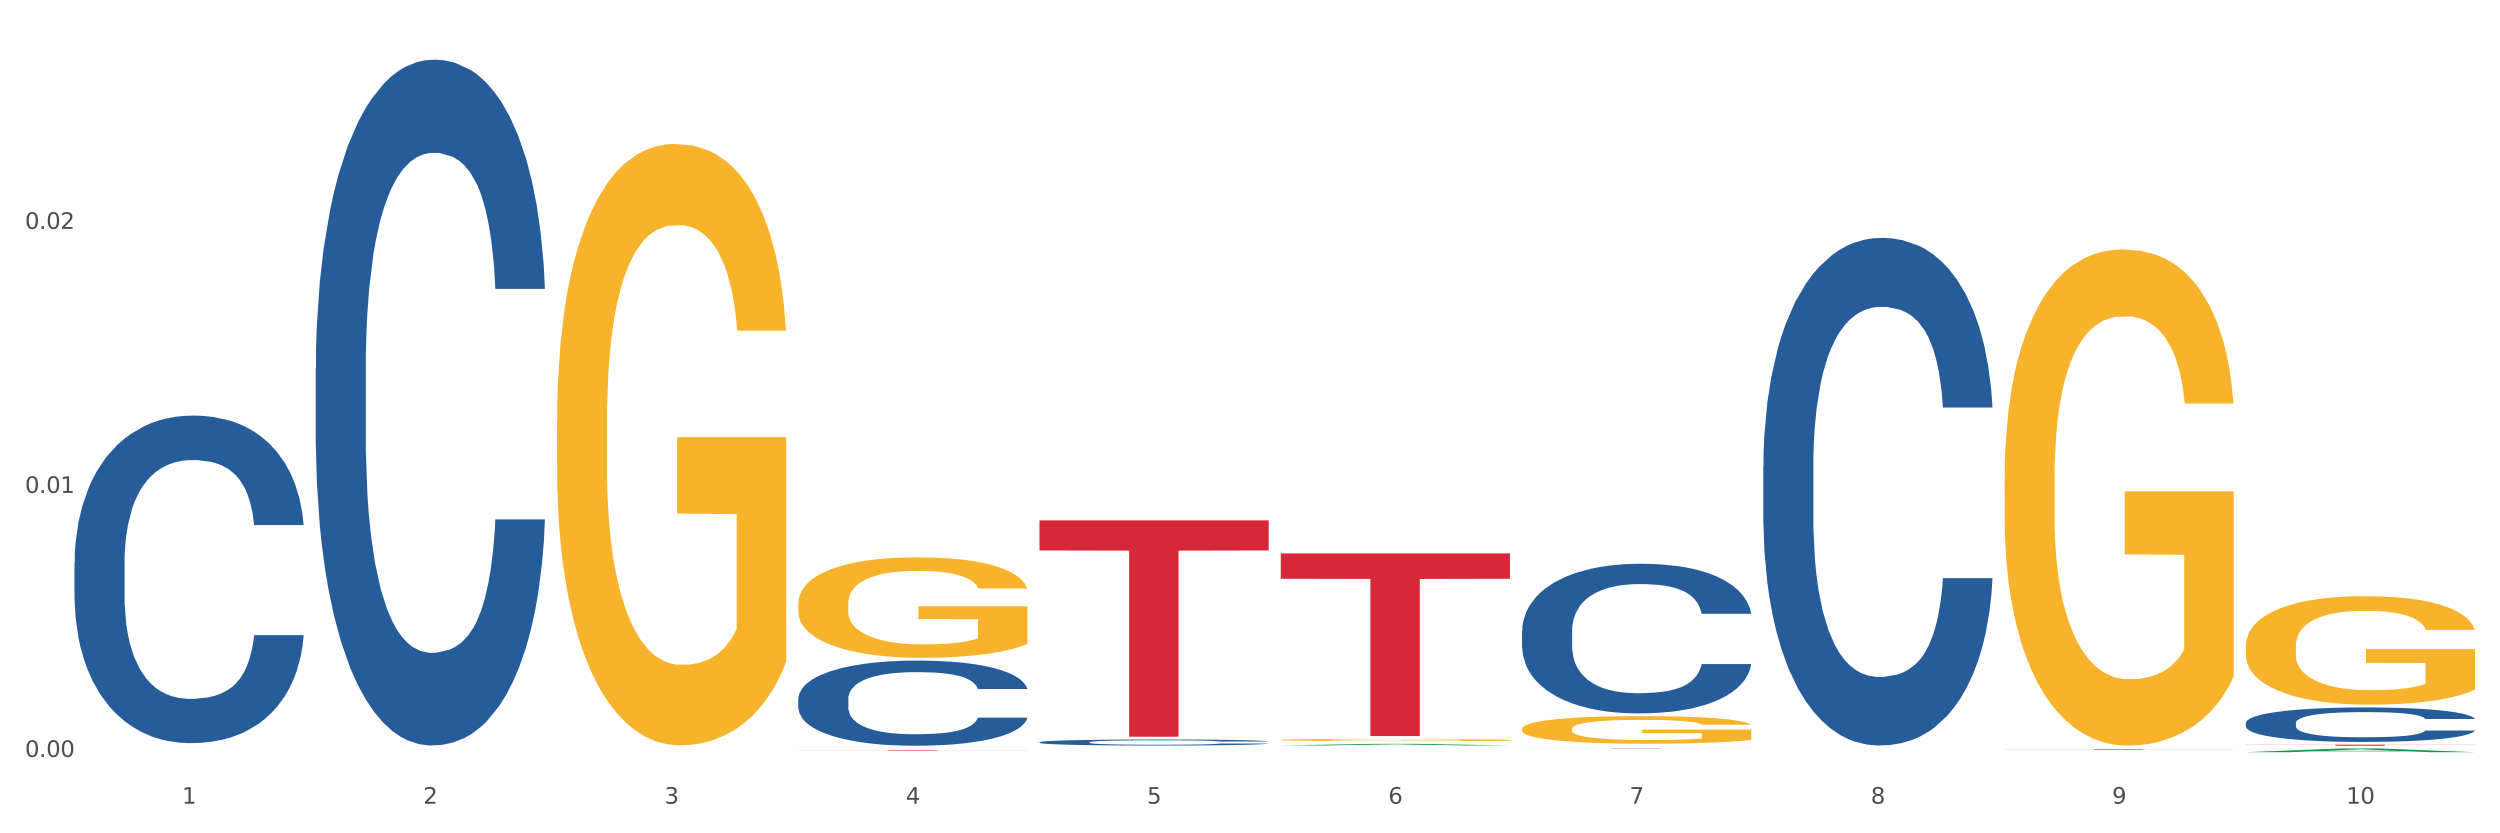
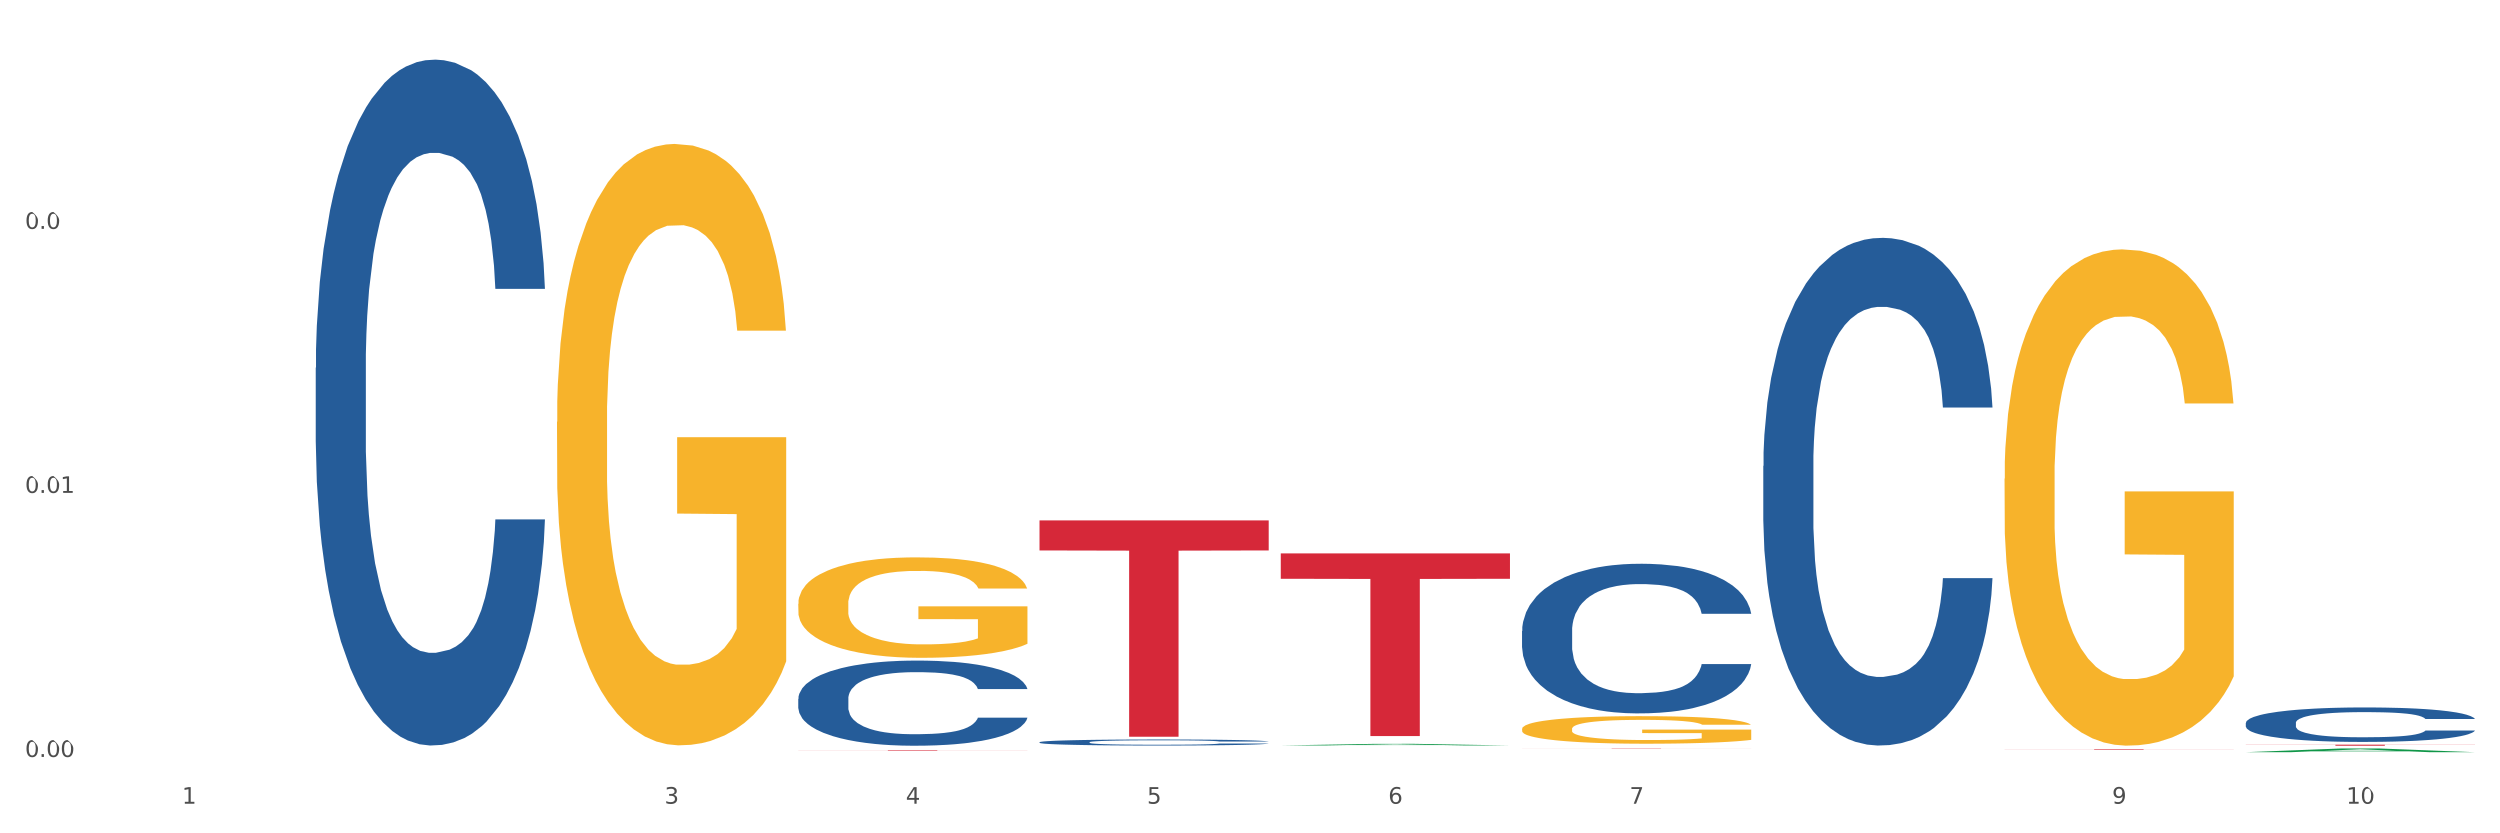
<svg xmlns="http://www.w3.org/2000/svg" xmlns:xlink="http://www.w3.org/1999/xlink" width="1080pt" height="360pt" viewBox="0 0 1080 360" version="1.1">
  <rect x="0" y="0" width="1080" height="360" fill="#333333" stroke="none" />
  <defs>
    <style type="text/css">*{stroke-linejoin: round; stroke-linecap: butt}</style>
  </defs>
  <g id="figure_1">
    <g id="patch_1">
      <path d="M 0 360  L 1080 360  L 1080 0  L 0 0  z " style="fill: #ffffff; stroke: #ffffff; stroke-linejoin: miter" />
    </g>
    <g id="axes_1">
      <g id="matplotlib.axis_1">
        <g id="xtick_1">
          <g id="text_1">
            <g style="fill: #4d4d4d" transform="translate(78.627 347.204) scale(0.096 -0.096)">
              <defs>
                <path id="DejaVuSans-31" d="M 794 531  L 1825 531  L 1825 4091  L 703 3866  L 703 4441  L 1819 4666  L 2450 4666  L 2450 531  L 3481 531  L 3481 0  L 794 0  L 794 531  z " transform="scale(0.016)" />
              </defs>
              <use xlink:href="#DejaVuSans-31" />
            </g>
          </g>
        </g>
        <g id="xtick_2">
          <g id="text_2">
            <g style="fill: #4d4d4d" transform="translate(182.851 347.204) scale(0.096 -0.096)">
              <defs>
-                 <path id="DejaVuSans-32" d="M 1228 531  L 3431 531  L 3431 0  L 469 0  L 469 531  Q 828 903 1448 1529  Q 2069 2156 2228 2338  Q 2531 2678 2651 2914  Q 2772 3150 2772 3378  Q 2772 3750 2511 3984  Q 2250 4219 1831 4219  Q 1534 4219 1204 4116  Q 875 4013 500 3803  L 500 4441  Q 881 4594 1212 4672  Q 1544 4750 1819 4750  Q 2544 4750 2975 4387  Q 3406 4025 3406 3419  Q 3406 3131 3298 2873  Q 3191 2616 2906 2266  Q 2828 2175 2409 1742  Q 1991 1309 1228 531  z " transform="scale(0.016)" />
-               </defs>
+                 </defs>
              <use xlink:href="#DejaVuSans-32" />
            </g>
          </g>
        </g>
        <g id="xtick_3">
          <g id="text_3">
            <g style="fill: #4d4d4d" transform="translate(287.074 347.204) scale(0.096 -0.096)">
              <defs>
                <path id="DejaVuSans-33" d="M 2597 2516  Q 3050 2419 3304 2112  Q 3559 1806 3559 1356  Q 3559 666 3084 287  Q 2609 -91 1734 -91  Q 1441 -91 1130 -33  Q 819 25 488 141  L 488 750  Q 750 597 1062 519  Q 1375 441 1716 441  Q 2309 441 2620 675  Q 2931 909 2931 1356  Q 2931 1769 2642 2001  Q 2353 2234 1838 2234  L 1294 2234  L 1294 2753  L 1863 2753  Q 2328 2753 2575 2939  Q 2822 3125 2822 3475  Q 2822 3834 2567 4026  Q 2313 4219 1838 4219  Q 1578 4219 1281 4162  Q 984 4106 628 3988  L 628 4550  Q 988 4650 1302 4700  Q 1616 4750 1894 4750  Q 2613 4750 3031 4423  Q 3450 4097 3450 3541  Q 3450 3153 3228 2886  Q 3006 2619 2597 2516  z " transform="scale(0.016)" />
              </defs>
              <use xlink:href="#DejaVuSans-33" />
            </g>
          </g>
        </g>
        <g id="xtick_4">
          <g id="text_4">
            <g style="fill: #4d4d4d" transform="translate(391.298 347.204) scale(0.096 -0.096)">
              <defs>
                <path id="DejaVuSans-34" d="M 2419 4116  L 825 1625  L 2419 1625  L 2419 4116  z M 2253 4666  L 3047 4666  L 3047 1625  L 3713 1625  L 3713 1100  L 3047 1100  L 3047 0  L 2419 0  L 2419 1100  L 313 1100  L 313 1709  L 2253 4666  z " transform="scale(0.016)" />
              </defs>
              <use xlink:href="#DejaVuSans-34" />
            </g>
          </g>
        </g>
        <g id="xtick_5">
          <g id="text_5">
            <g style="fill: #4d4d4d" transform="translate(495.522 347.204) scale(0.096 -0.096)">
              <defs>
                <path id="DejaVuSans-35" d="M 691 4666  L 3169 4666  L 3169 4134  L 1269 4134  L 1269 2991  Q 1406 3038 1543 3061  Q 1681 3084 1819 3084  Q 2600 3084 3056 2656  Q 3513 2228 3513 1497  Q 3513 744 3044 326  Q 2575 -91 1722 -91  Q 1428 -91 1123 -41  Q 819 9 494 109  L 494 744  Q 775 591 1075 516  Q 1375 441 1709 441  Q 2250 441 2565 725  Q 2881 1009 2881 1497  Q 2881 1984 2565 2268  Q 2250 2553 1709 2553  Q 1456 2553 1204 2497  Q 953 2441 691 2322  L 691 4666  z " transform="scale(0.016)" />
              </defs>
              <use xlink:href="#DejaVuSans-35" />
            </g>
          </g>
        </g>
        <g id="xtick_6">
          <g id="text_6">
            <g style="fill: #4d4d4d" transform="translate(599.745 347.204) scale(0.096 -0.096)">
              <defs>
                <path id="DejaVuSans-36" d="M 2113 2584  Q 1688 2584 1439 2293  Q 1191 2003 1191 1497  Q 1191 994 1439 701  Q 1688 409 2113 409  Q 2538 409 2786 701  Q 3034 994 3034 1497  Q 3034 2003 2786 2293  Q 2538 2584 2113 2584  z M 3366 4563  L 3366 3988  Q 3128 4100 2886 4159  Q 2644 4219 2406 4219  Q 1781 4219 1451 3797  Q 1122 3375 1075 2522  Q 1259 2794 1537 2939  Q 1816 3084 2150 3084  Q 2853 3084 3261 2657  Q 3669 2231 3669 1497  Q 3669 778 3244 343  Q 2819 -91 2113 -91  Q 1303 -91 875 529  Q 447 1150 447 2328  Q 447 3434 972 4092  Q 1497 4750 2381 4750  Q 2619 4750 2861 4703  Q 3103 4656 3366 4563  z " transform="scale(0.016)" />
              </defs>
              <use xlink:href="#DejaVuSans-36" />
            </g>
          </g>
        </g>
        <g id="xtick_7">
          <g id="text_7">
            <g style="fill: #4d4d4d" transform="translate(703.969 347.204) scale(0.096 -0.096)">
              <defs>
                <path id="DejaVuSans-37" d="M 525 4666  L 3525 4666  L 3525 4397  L 1831 0  L 1172 0  L 2766 4134  L 525 4134  L 525 4666  z " transform="scale(0.016)" />
              </defs>
              <use xlink:href="#DejaVuSans-37" />
            </g>
          </g>
        </g>
        <g id="xtick_8">
          <g id="text_8">
            <g style="fill: #4d4d4d" transform="translate(808.193 347.204) scale(0.096 -0.096)">
              <defs>
-                 <path id="DejaVuSans-38" d="M 2034 2216  Q 1584 2216 1326 1975  Q 1069 1734 1069 1313  Q 1069 891 1326 650  Q 1584 409 2034 409  Q 2484 409 2743 651  Q 3003 894 3003 1313  Q 3003 1734 2745 1975  Q 2488 2216 2034 2216  z M 1403 2484  Q 997 2584 770 2862  Q 544 3141 544 3541  Q 544 4100 942 4425  Q 1341 4750 2034 4750  Q 2731 4750 3128 4425  Q 3525 4100 3525 3541  Q 3525 3141 3298 2862  Q 3072 2584 2669 2484  Q 3125 2378 3379 2068  Q 3634 1759 3634 1313  Q 3634 634 3220 271  Q 2806 -91 2034 -91  Q 1263 -91 848 271  Q 434 634 434 1313  Q 434 1759 690 2068  Q 947 2378 1403 2484  z M 1172 3481  Q 1172 3119 1398 2916  Q 1625 2713 2034 2713  Q 2441 2713 2670 2916  Q 2900 3119 2900 3481  Q 2900 3844 2670 4047  Q 2441 4250 2034 4250  Q 1625 4250 1398 4047  Q 1172 3844 1172 3481  z " transform="scale(0.016)" />
-               </defs>
+                 </defs>
              <use xlink:href="#DejaVuSans-38" />
            </g>
          </g>
        </g>
        <g id="xtick_9">
          <g id="text_9">
            <g style="fill: #4d4d4d" transform="translate(912.416 347.204) scale(0.096 -0.096)">
              <defs>
                <path id="DejaVuSans-39" d="M 703 97  L 703 672  Q 941 559 1184 500  Q 1428 441 1663 441  Q 2288 441 2617 861  Q 2947 1281 2994 2138  Q 2813 1869 2534 1725  Q 2256 1581 1919 1581  Q 1219 1581 811 2004  Q 403 2428 403 3163  Q 403 3881 828 4315  Q 1253 4750 1959 4750  Q 2769 4750 3195 4129  Q 3622 3509 3622 2328  Q 3622 1225 3098 567  Q 2575 -91 1691 -91  Q 1453 -91 1209 -44  Q 966 3 703 97  z M 1959 2075  Q 2384 2075 2632 2365  Q 2881 2656 2881 3163  Q 2881 3666 2632 3958  Q 2384 4250 1959 4250  Q 1534 4250 1286 3958  Q 1038 3666 1038 3163  Q 1038 2656 1286 2365  Q 1534 2075 1959 2075  z " transform="scale(0.016)" />
              </defs>
              <use xlink:href="#DejaVuSans-39" />
            </g>
          </g>
        </g>
        <g id="xtick_10">
          <g id="text_10">
            <g style="fill: #4d4d4d" transform="translate(1013.586 347.204) scale(0.096 -0.096)">
              <defs>
-                 <path id="DejaVuSans-30" d="M 2034 4250  Q 1547 4250 1301 3770  Q 1056 3291 1056 2328  Q 1056 1369 1301 889  Q 1547 409 2034 409  Q 2525 409 2770 889  Q 3016 1369 3016 2328  Q 3016 3291 2770 3770  Q 2525 4250 2034 4250  z M 2034 4750  Q 2819 4750 3233 4129  Q 3647 3509 3647 2328  Q 3647 1150 3233 529  Q 2819 -91 2034 -91  Q 1250 -91 836 529  Q 422 1150 422 2328  Q 422 3509 836 4129  Q 1250 4750 2034 4750  z " transform="scale(0.016)" />
+                 <path id="DejaVuSans-30" d="M 2034 4250  Q 1547 4250 1301 3770  Q 1056 3291 1056 2328  Q 1056 1369 1301 889  Q 1547 409 2034 409  Q 2525 409 2770 889  Q 3016 1369 3016 2328  Q 3016 3291 2770 3770  Q 2525 4250 2034 4250  z M 2034 4750  Q 3647 3509 3647 2328  Q 3647 1150 3233 529  Q 2819 -91 2034 -91  Q 1250 -91 836 529  Q 422 1150 422 2328  Q 422 3509 836 4129  Q 1250 4750 2034 4750  z " transform="scale(0.016)" />
              </defs>
              <use xlink:href="#DejaVuSans-31" />
              <use xlink:href="#DejaVuSans-30" transform="translate(63.623 0)" />
            </g>
          </g>
        </g>
        <g id="xtick_11" />
        <g id="xtick_12" />
        <g id="xtick_13" />
        <g id="xtick_14" />
        <g id="xtick_15" />
        <g id="xtick_16" />
        <g id="xtick_17" />
        <g id="xtick_18" />
        <g id="xtick_19" />
      </g>
      <g id="matplotlib.axis_2">
        <g id="ytick_1">
          <g id="text_11">
            <g style="fill: #4d4d4d" transform="translate(10.8 326.996) scale(0.096 -0.096)">
              <defs>
                <path id="DejaVuSans-2e" d="M 684 794  L 1344 794  L 1344 0  L 684 0  L 684 794  z " transform="scale(0.016)" />
              </defs>
              <use xlink:href="#DejaVuSans-30" />
              <use xlink:href="#DejaVuSans-2e" transform="translate(63.623 0)" />
              <use xlink:href="#DejaVuSans-30" transform="translate(95.41 0)" />
              <use xlink:href="#DejaVuSans-30" transform="translate(159.033 0)" />
            </g>
          </g>
        </g>
        <g id="ytick_2">
          <g id="text_12">
            <g style="fill: #4d4d4d" transform="translate(10.8 212.932) scale(0.096 -0.096)">
              <use xlink:href="#DejaVuSans-30" />
              <use xlink:href="#DejaVuSans-2e" transform="translate(63.623 0)" />
              <use xlink:href="#DejaVuSans-30" transform="translate(95.41 0)" />
              <use xlink:href="#DejaVuSans-31" transform="translate(159.033 0)" />
            </g>
          </g>
        </g>
        <g id="ytick_3">
          <g id="text_13">
            <g style="fill: #4d4d4d" transform="translate(10.8 98.868) scale(0.096 -0.096)">
              <use xlink:href="#DejaVuSans-30" />
              <use xlink:href="#DejaVuSans-2e" transform="translate(63.623 0)" />
              <use xlink:href="#DejaVuSans-30" transform="translate(95.41 0)" />
              <use xlink:href="#DejaVuSans-32" transform="translate(159.033 0)" />
            </g>
          </g>
        </g>
        <g id="ytick_4" />
        <g id="ytick_5" />
        <g id="ytick_6" />
      </g>
      <g id="PolyCollection_1">
        <path d="M 553.293 322.04  L 553.395 322.039  L 594.225 321.337  L 611.169 321.336  L 652.306 322.041  L 632.707 322.041  L 623.827 321.877  L 581.67 321.877  L 581.364 321.88  L 572.789 322.041  L 553.293 322.041  L 553.293 322.04  L 586.978 321.779  L 618.519 321.778  L 602.901 321.486  L 602.697 321.485  L 602.493 321.487  L 586.876 321.778  L 586.978 321.779  L 553.293 322.04  z " clip-path="url(#p24c36d167c)" style="fill: #109648" />
        <path d="M 970.188 321.7  L 1069.2 321.7  L 1069.2 321.763  L 1030.252 321.764  L 1030.252 322.159  L 1008.901 322.159  L 1008.901 321.764  L 970.188 321.763  L 970.188 321.7  L 970.188 321.7  z " clip-path="url(#p24c36d167c)" style="fill: #d62839" />
        <path d="M 865.964 323.713  L 964.976 323.713  L 964.976 323.748  L 926.028 323.748  L 926.028 323.961  L 904.677 323.961  L 904.677 323.748  L 865.964 323.748  L 865.964 323.713  L 865.964 323.713  z " clip-path="url(#p24c36d167c)" style="fill: #d62839" />
        <path d="M 657.517 323.349  L 756.529 323.349  L 756.529 323.365  L 717.581 323.366  L 717.581 323.467  L 696.23 323.467  L 696.23 323.366  L 657.517 323.365  L 657.517 323.349  L 657.517 323.349  z " clip-path="url(#p24c36d167c)" style="fill: #d62839" />
        <path d="M 344.846 324.11  L 443.858 324.11  L 443.858 324.143  L 404.91 324.143  L 404.91 324.344  L 383.559 324.344  L 383.559 324.143  L 344.846 324.143  L 344.846 324.111  L 344.846 324.11  z " clip-path="url(#p24c36d167c)" style="fill: #d62839" />
        <path d="M 449.069 224.8  L 548.082 224.8  L 548.082 237.789  L 509.134 237.877  L 509.134 318.269  L 487.783 318.269  L 487.783 237.877  L 449.069 237.789  L 449.069 224.887  L 449.069 224.8  z " clip-path="url(#p24c36d167c)" style="fill: #d62839" />
        <path d="M 553.293 239.061  L 652.306 239.061  L 652.306 250.029  L 613.358 250.103  L 613.358 317.986  L 592.006 317.986  L 592.006 250.103  L 553.293 250.029  L 553.293 239.135  L 553.293 239.061  z " clip-path="url(#p24c36d167c)" style="fill: #d62839" />
-         <path d="M 32.175 243.106  L 32.292 242.977  L 32.292 239.359  L 32.643 234.448  L 33.931 225.402  L 35.569 218.553  L 38.378 210.541  L 39.899 207.181  L 41.889 203.433  L 45.985 197.359  L 50.667 192.19  L 53.944 189.347  L 56.401 187.538  L 61.902 184.307  L 65.062 182.885  L 68.339 181.722  L 71.148 180.947  L 75.829 180.042  L 79.575 179.655  L 83.905 179.526  L 87.533 179.655  L 92.331 180.172  L 99.354 181.722  L 102.045 182.627  L 105.674 184.178  L 109.419 186.245  L 112.462 188.313  L 115.973 191.285  L 119.601 195.162  L 123.112 200.073  L 125.57 204.596  L 127.559 209.377  L 129.315 215.193  L 130.602 221.525  L 131.187 226.823  L 109.77 226.823  L 109.185 222.042  L 108.014 216.873  L 106.844 213.384  L 105.557 210.541  L 103.567 207.31  L 101.811 205.242  L 98.886 202.787  L 96.194 201.236  L 93.97 200.331  L 91.278 199.556  L 85.543 198.781  L 81.447 198.781  L 78.872 199.039  L 75.712 199.685  L 73.021 200.59  L 69.861 202.141  L 67.403 203.821  L 64.945 206.018  L 63.541 207.568  L 61.434 210.411  L 60.03 212.737  L 58.157 216.744  L 57.104 219.587  L 55.231 226.953  L 54.412 232.38  L 54.061 236.128  L 53.827 240.263  L 53.827 260.423  L 54.529 269.469  L 55.114 273.346  L 56.05 277.74  L 57.806 283.426  L 60.381 288.983  L 63.072 292.989  L 65.296 295.444  L 67.403 297.253  L 69.509 298.675  L 72.084 299.967  L 74.191 300.743  L 77.351 301.518  L 81.096 301.906  L 84.022 301.906  L 89.991 301.26  L 92.683 300.613  L 95.257 299.709  L 98.066 298.287  L 100.29 296.736  L 101.577 295.573  L 103.684 293.118  L 105.322 290.533  L 106.727 287.561  L 107.663 284.977  L 108.717 281.1  L 109.536 276.706  L 109.77 274.38  L 131.187 274.38  L 130.719 279.032  L 129.9 283.555  L 128.262 289.629  L 126.974 293.118  L 124.985 297.383  L 122.878 301.001  L 119.952 305.007  L 117.26 307.979  L 114.451 310.564  L 111.408 312.89  L 105.908 316.121  L 103.918 317.026  L 99.705 318.576  L 96.428 319.481  L 91.629 320.385  L 86.714 320.902  L 81.564 321.032  L 77 320.773  L 71.967 319.998  L 68.807 319.222  L 65.296 318.059  L 61.2 316.25  L 57.338 314.053  L 53.71 311.469  L 50.316 308.496  L 47.156 305.136  L 43.059 299.58  L 40.016 294.152  L 37.793 289.112  L 36.271 284.847  L 34.75 279.42  L 33.931 275.672  L 32.643 266.626  L 32.175 258.226  L 32.175 243.106  z " clip-path="url(#p24c36d167c)" style="fill: #255c99" />
-         <path d="M 970.188 279.217  L 970.304 279.174  L 970.304 277.633  L 970.538 276.306  L 971.707 273.096  L 973.461 270.443  L 974.747 269.03  L 976.032 267.875  L 977.552 266.719  L 979.422 265.521  L 982.813 263.766  L 984.917 262.867  L 987.488 261.925  L 992.164 260.556  L 995.554 259.785  L 999.061 259.143  L 1004.789 258.373  L 1008.53 258.031  L 1012.505 257.774  L 1017.297 257.603  L 1020.921 257.56  L 1028.87 257.688  L 1035.65 258.073  L 1038.923 258.373  L 1043.132 258.887  L 1045.353 259.229  L 1048.977 259.914  L 1052.717 260.813  L 1055.289 261.583  L 1059.147 263.038  L 1062.069 264.494  L 1064.758 266.291  L 1066.161 267.532  L 1067.213 268.688  L 1068.148 270.015  L 1069.083 272.112  L 1048.041 272.112  L 1047.223 270.614  L 1045.937 269.202  L 1044.067 267.832  L 1042.43 266.976  L 1039.625 265.906  L 1037.053 265.221  L 1034.364 264.708  L 1031.091 264.28  L 1028.52 264.066  L 1024.896 263.894  L 1017.765 263.937  L 1012.972 264.28  L 1009.699 264.708  L 1007.595 265.093  L 1005.724 265.521  L 1003.62 266.12  L 1001.165 267.019  L 999.412 267.832  L 997.659 268.859  L 996.256 269.886  L 994.97 271.085  L 993.918 272.369  L 993.1 273.696  L 992.398 275.322  L 991.814 278.019  L 991.814 283.882  L 992.047 285.209  L 992.632 286.964  L 993.333 288.291  L 994.502 289.874  L 995.554 290.944  L 997.542 292.485  L 999.763 293.769  L 1001.516 294.582  L 1003.27 295.267  L 1006.309 296.209  L 1009.699 296.979  L 1012.621 297.45  L 1016.596 297.878  L 1019.285 298.049  L 1021.623 298.135  L 1027.351 298.135  L 1031.442 298.006  L 1036.001 297.707  L 1039.508 297.322  L 1042.43 296.851  L 1045.704 296.08  L 1047.808 295.353  L 1047.808 286.407  L 1022.09 286.365  L 1022.09 280.415  L 1069.2 280.415  L 1069.2 297.878  L 1067.213 298.777  L 1064.992 299.59  L 1062.654 300.318  L 1059.147 301.216  L 1054.938 302.072  L 1051.198 302.672  L 1047.223 303.185  L 1042.547 303.656  L 1036.469 304.084  L 1032.728 304.255  L 1028.052 304.384  L 1022.558 304.426  L 1017.765 304.341  L 1013.089 304.127  L 1008.179 303.742  L 1003.387 303.185  L 999.763 302.629  L 996.139 301.944  L 992.281 301.045  L 989.242 300.189  L 986.904 299.419  L 984.332 298.434  L 981.527 297.15  L 979.422 295.995  L 977.552 294.796  L 975.565 293.256  L 974.162 291.929  L 972.759 290.259  L 971.941 289.018  L 971.006 287.092  L 970.304 284.396  L 970.188 279.217  z " clip-path="url(#p24c36d167c)" style="fill: #f7b32b" />
        <path d="M 865.964 206.801  L 866.081 206.605  L 866.081 199.557  L 866.315 193.488  L 867.484 178.803  L 869.237 166.664  L 870.523 160.203  L 871.809 154.917  L 873.329 149.631  L 875.199 144.148  L 878.589 136.121  L 880.693 132.009  L 883.265 127.702  L 887.941 121.437  L 891.331 117.913  L 894.838 114.976  L 900.566 111.452  L 904.306 109.885  L 908.281 108.711  L 913.074 107.927  L 916.698 107.732  L 924.647 108.319  L 931.427 110.081  L 934.7 111.452  L 938.908 113.801  L 941.129 115.367  L 944.753 118.5  L 948.494 122.612  L 951.066 126.136  L 954.923 132.793  L 957.846 139.45  L 960.534 147.673  L 961.937 153.351  L 962.989 158.637  L 963.924 164.706  L 964.859 174.3  L 943.818 174.3  L 943 167.447  L 941.714 160.986  L 939.843 154.721  L 938.207 150.805  L 935.401 145.911  L 932.829 142.778  L 930.141 140.428  L 926.868 138.471  L 924.296 137.492  L 920.672 136.708  L 913.541 136.904  L 908.749 138.471  L 905.475 140.428  L 903.371 142.191  L 901.501 144.148  L 899.397 146.89  L 896.942 151.001  L 895.188 154.721  L 893.435 159.42  L 892.032 164.119  L 890.746 169.601  L 889.694 175.475  L 888.876 181.544  L 888.175 188.984  L 887.59 201.319  L 887.59 228.142  L 887.824 234.212  L 888.408 242.239  L 889.11 248.309  L 890.279 255.553  L 891.331 260.448  L 893.318 267.496  L 895.539 273.37  L 897.293 277.09  L 899.046 280.222  L 902.085 284.53  L 905.475 288.054  L 908.398 290.208  L 912.372 292.166  L 915.061 292.949  L 917.399 293.34  L 923.127 293.34  L 927.218 292.753  L 931.777 291.382  L 935.284 289.62  L 938.207 287.467  L 941.48 283.942  L 943.584 280.614  L 943.584 239.694  L 917.867 239.498  L 917.867 212.283  L 964.976 212.283  L 964.976 292.166  L 962.989 296.277  L 960.768 299.997  L 958.43 303.326  L 954.923 307.437  L 950.715 311.353  L 946.974 314.094  L 943 316.444  L 938.324 318.597  L 932.245 320.555  L 928.504 321.338  L 923.828 321.926  L 918.334 322.121  L 913.541 321.73  L 908.865 320.751  L 903.956 318.989  L 899.163 316.444  L 895.539 313.898  L 891.915 310.766  L 888.058 306.654  L 885.018 302.738  L 882.68 299.214  L 880.109 294.711  L 877.303 288.837  L 875.199 283.551  L 873.329 278.069  L 871.341 271.02  L 869.938 264.951  L 868.536 257.315  L 867.717 251.637  L 866.782 242.827  L 866.081 230.492  L 865.964 206.801  z " clip-path="url(#p24c36d167c)" style="fill: #f7b32b" />
        <path d="M 657.517 314.881  L 657.634 314.871  L 657.634 314.479  L 657.867 314.142  L 659.036 313.326  L 660.79 312.652  L 662.076 312.293  L 663.362 312  L 664.881 311.706  L 666.752 311.401  L 670.142 310.956  L 672.246 310.727  L 674.818 310.488  L 679.493 310.14  L 682.884 309.944  L 686.39 309.781  L 692.118 309.585  L 695.859 309.498  L 699.834 309.433  L 704.627 309.39  L 708.25 309.379  L 716.199 309.411  L 722.979 309.509  L 726.253 309.585  L 730.461 309.716  L 732.682 309.803  L 736.306 309.977  L 740.047 310.205  L 742.618 310.401  L 746.476 310.771  L 749.398 311.14  L 752.087 311.597  L 753.49 311.913  L 754.542 312.206  L 755.477 312.543  L 756.412 313.076  L 735.371 313.076  L 734.552 312.696  L 733.266 312.337  L 731.396 311.989  L 729.76 311.771  L 726.954 311.499  L 724.382 311.325  L 721.694 311.195  L 718.42 311.086  L 715.849 311.032  L 712.225 310.988  L 705.094 310.999  L 700.301 311.086  L 697.028 311.195  L 694.924 311.293  L 693.054 311.401  L 690.949 311.554  L 688.495 311.782  L 686.741 311.989  L 684.988 312.25  L 683.585 312.511  L 682.299 312.815  L 681.247 313.141  L 680.429 313.479  L 679.727 313.892  L 679.143 314.577  L 679.143 316.067  L 679.377 316.404  L 679.961 316.85  L 680.662 317.187  L 681.831 317.589  L 682.884 317.861  L 684.871 318.253  L 687.092 318.579  L 688.845 318.786  L 690.599 318.96  L 693.638 319.199  L 697.028 319.394  L 699.951 319.514  L 703.925 319.623  L 706.614 319.666  L 708.952 319.688  L 714.68 319.688  L 718.771 319.655  L 723.33 319.579  L 726.837 319.481  L 729.76 319.362  L 733.033 319.166  L 735.137 318.981  L 735.137 316.708  L 709.419 316.698  L 709.419 315.186  L 756.529 315.186  L 756.529 319.623  L 754.542 319.851  L 752.321 320.058  L 749.983 320.243  L 746.476 320.471  L 742.268 320.689  L 738.527 320.841  L 734.552 320.971  L 729.876 321.091  L 723.798 321.2  L 720.057 321.243  L 715.381 321.276  L 709.887 321.287  L 705.094 321.265  L 700.418 321.211  L 695.508 321.113  L 690.716 320.971  L 687.092 320.83  L 683.468 320.656  L 679.61 320.428  L 676.571 320.21  L 674.233 320.014  L 671.661 319.764  L 668.856 319.438  L 666.752 319.144  L 664.881 318.84  L 662.894 318.448  L 661.491 318.111  L 660.088 317.687  L 659.27 317.372  L 658.335 316.882  L 657.634 316.197  L 657.517 314.881  z " clip-path="url(#p24c36d167c)" style="fill: #f7b32b" />
-         <path d="M 553.293 319.624  L 553.41 319.624  L 553.41 319.592  L 553.644 319.564  L 554.813 319.498  L 556.566 319.443  L 557.852 319.414  L 559.138 319.39  L 560.658 319.366  L 562.528 319.341  L 565.918 319.305  L 568.022 319.286  L 570.594 319.267  L 575.27 319.239  L 578.66 319.223  L 582.167 319.209  L 587.895 319.193  L 591.636 319.186  L 595.61 319.181  L 600.403 319.178  L 604.027 319.177  L 611.976 319.179  L 618.756 319.187  L 622.029 319.193  L 626.237 319.204  L 628.458 319.211  L 632.082 319.225  L 635.823 319.244  L 638.395 319.26  L 642.252 319.29  L 645.175 319.32  L 647.863 319.357  L 649.266 319.383  L 650.318 319.407  L 651.253 319.434  L 652.189 319.478  L 631.147 319.478  L 630.329 319.447  L 629.043 319.417  L 627.173 319.389  L 625.536 319.371  L 622.73 319.349  L 620.159 319.335  L 617.47 319.324  L 614.197 319.316  L 611.625 319.311  L 608.001 319.308  L 600.87 319.309  L 596.078 319.316  L 592.805 319.324  L 590.7 319.332  L 588.83 319.341  L 586.726 319.354  L 584.271 319.372  L 582.518 319.389  L 580.764 319.41  L 579.361 319.432  L 578.075 319.456  L 577.023 319.483  L 576.205 319.51  L 575.504 319.544  L 574.919 319.6  L 574.919 319.721  L 575.153 319.748  L 575.737 319.785  L 576.439 319.812  L 577.608 319.845  L 578.66 319.867  L 580.647 319.899  L 582.868 319.925  L 584.622 319.942  L 586.375 319.956  L 589.415 319.976  L 592.805 319.992  L 595.727 320.001  L 599.702 320.01  L 602.39 320.014  L 604.728 320.016  L 610.456 320.016  L 614.548 320.013  L 619.107 320.007  L 622.613 319.999  L 625.536 319.989  L 628.809 319.973  L 630.913 319.958  L 630.913 319.773  L 605.196 319.772  L 605.196 319.649  L 652.306 319.649  L 652.306 320.01  L 650.318 320.029  L 648.097 320.046  L 645.759 320.061  L 642.252 320.079  L 638.044 320.097  L 634.303 320.109  L 630.329 320.12  L 625.653 320.13  L 619.574 320.139  L 615.833 320.142  L 611.158 320.145  L 605.663 320.146  L 600.87 320.144  L 596.195 320.14  L 591.285 320.132  L 586.492 320.12  L 582.868 320.109  L 579.244 320.094  L 575.387 320.076  L 572.347 320.058  L 570.009 320.042  L 567.438 320.022  L 564.632 319.995  L 562.528 319.971  L 560.658 319.947  L 558.67 319.915  L 557.268 319.887  L 555.865 319.853  L 555.047 319.827  L 554.111 319.787  L 553.41 319.732  L 553.293 319.624  z " clip-path="url(#p24c36d167c)" style="fill: #f7b32b" />
        <path d="M 344.846 260.837  L 344.963 260.797  L 344.963 259.37  L 345.197 258.142  L 346.366 255.169  L 348.119 252.712  L 349.405 251.404  L 350.691 250.334  L 352.21 249.264  L 354.081 248.155  L 357.471 246.53  L 359.575 245.697  L 362.147 244.825  L 366.823 243.557  L 370.213 242.844  L 373.72 242.249  L 379.448 241.536  L 383.188 241.219  L 387.163 240.981  L 391.956 240.823  L 395.579 240.783  L 403.529 240.902  L 410.309 241.259  L 413.582 241.536  L 417.79 242.012  L 420.011 242.329  L 423.635 242.963  L 427.376 243.795  L 429.947 244.508  L 433.805 245.856  L 436.728 247.203  L 439.416 248.868  L 440.819 250.017  L 441.871 251.087  L 442.806 252.316  L 443.741 254.258  L 422.7 254.258  L 421.882 252.871  L 420.596 251.563  L 418.725 250.295  L 417.089 249.502  L 414.283 248.511  L 411.711 247.877  L 409.023 247.402  L 405.75 247.005  L 403.178 246.807  L 399.554 246.649  L 392.423 246.688  L 387.63 247.005  L 384.357 247.402  L 382.253 247.758  L 380.383 248.155  L 378.279 248.709  L 375.824 249.542  L 374.07 250.295  L 372.317 251.246  L 370.914 252.197  L 369.628 253.307  L 368.576 254.496  L 367.758 255.724  L 367.056 257.23  L 366.472 259.727  L 366.472 265.157  L 366.706 266.385  L 367.29 268.01  L 367.992 269.239  L 369.161 270.705  L 370.213 271.696  L 372.2 273.123  L 374.421 274.312  L 376.174 275.065  L 377.928 275.699  L 380.967 276.571  L 384.357 277.284  L 387.28 277.72  L 391.254 278.116  L 393.943 278.275  L 396.281 278.354  L 402.009 278.354  L 406.1 278.235  L 410.659 277.958  L 414.166 277.601  L 417.089 277.165  L 420.362 276.452  L 422.466 275.778  L 422.466 267.495  L 396.748 267.455  L 396.748 261.947  L 443.858 261.947  L 443.858 278.116  L 441.871 278.949  L 439.65 279.702  L 437.312 280.375  L 433.805 281.208  L 429.597 282  L 425.856 282.555  L 421.882 283.031  L 417.206 283.467  L 411.127 283.863  L 407.386 284.022  L 402.71 284.14  L 397.216 284.18  L 392.423 284.101  L 387.747 283.903  L 382.838 283.546  L 378.045 283.031  L 374.421 282.516  L 370.797 281.881  L 366.94 281.049  L 363.9 280.257  L 361.562 279.543  L 358.99 278.632  L 356.185 277.443  L 354.081 276.373  L 352.21 275.263  L 350.223 273.836  L 348.82 272.608  L 347.418 271.062  L 346.599 269.913  L 345.664 268.129  L 344.963 265.632  L 344.846 260.837  z " clip-path="url(#p24c36d167c)" style="fill: #f7b32b" />
        <path d="M 136.399 158.893  L 136.516 158.623  L 136.516 151.046  L 136.867 140.763  L 138.154 121.822  L 139.793 107.48  L 142.602 90.703  L 144.123 83.667  L 146.113 75.82  L 150.209 63.102  L 154.89 52.278  L 158.167 46.325  L 160.625 42.537  L 166.126 35.772  L 169.286 32.795  L 172.563 30.36  L 175.372 28.736  L 180.053 26.842  L 183.798 26.03  L 188.129 25.759  L 191.757 26.03  L 196.555 27.112  L 203.577 30.36  L 206.269 32.254  L 209.897 35.501  L 213.642 39.831  L 216.685 44.16  L 220.196 50.384  L 223.824 58.502  L 227.336 68.784  L 229.793 78.255  L 231.783 88.268  L 233.538 100.444  L 234.826 113.704  L 235.411 124.798  L 213.993 124.798  L 213.408 114.786  L 212.238 103.962  L 211.068 96.656  L 209.78 90.703  L 207.791 83.938  L 206.035 79.608  L 203.109 74.467  L 200.417 71.22  L 198.194 69.326  L 195.502 67.702  L 189.767 66.079  L 185.671 66.079  L 183.096 66.62  L 179.936 67.973  L 177.244 69.867  L 174.084 73.114  L 171.626 76.632  L 169.169 81.232  L 167.764 84.479  L 165.658 90.432  L 164.253 95.303  L 162.381 103.692  L 161.327 109.645  L 159.455 125.069  L 158.635 136.434  L 158.284 144.281  L 158.05 152.94  L 158.05 195.153  L 158.752 214.095  L 159.338 222.213  L 160.274 231.414  L 162.029 243.32  L 164.604 254.956  L 167.296 263.344  L 169.52 268.485  L 171.626 272.274  L 173.733 275.25  L 176.308 277.956  L 178.415 279.58  L 181.575 281.203  L 185.32 282.015  L 188.246 282.015  L 194.214 280.662  L 196.906 279.309  L 199.481 277.415  L 202.29 274.439  L 204.514 271.191  L 205.801 268.756  L 207.908 263.615  L 209.546 258.203  L 210.951 251.979  L 211.887 246.567  L 212.94 238.449  L 213.759 229.249  L 213.993 224.378  L 235.411 224.378  L 234.943 234.12  L 234.124 243.59  L 232.485 256.309  L 231.198 263.615  L 229.208 272.544  L 227.102 280.121  L 224.176 288.51  L 221.484 294.733  L 218.675 300.145  L 215.632 305.016  L 210.131 311.781  L 208.142 313.675  L 203.928 316.922  L 200.651 318.817  L 195.853 320.711  L 190.937 321.793  L 185.788 322.064  L 181.223 321.522  L 176.191 319.899  L 173.031 318.275  L 169.52 315.84  L 165.424 312.052  L 161.561 307.451  L 157.933 302.039  L 154.539 295.816  L 151.379 288.78  L 147.283 277.145  L 144.24 265.779  L 142.016 255.226  L 140.495 246.296  L 138.973 234.931  L 138.154 227.084  L 136.867 208.142  L 136.399 190.553  L 136.399 158.893  z " clip-path="url(#p24c36d167c)" style="fill: #255c99" />
        <path d="M 344.846 301.9  L 344.963 301.866  L 344.963 300.926  L 345.314 299.649  L 346.601 297.297  L 348.24 295.517  L 351.049 293.434  L 352.57 292.56  L 354.56 291.586  L 358.656 290.007  L 363.338 288.663  L 366.615 287.924  L 369.072 287.453  L 374.573 286.614  L 377.733 286.244  L 381.01 285.942  L 383.819 285.74  L 388.5 285.505  L 392.245 285.404  L 396.576 285.37  L 400.204 285.404  L 405.002 285.538  L 412.025 285.942  L 414.716 286.177  L 418.344 286.58  L 422.09 287.117  L 425.133 287.655  L 428.644 288.428  L 432.272 289.436  L 435.783 290.712  L 438.241 291.888  L 440.23 293.131  L 441.986 294.643  L 443.273 296.289  L 443.858 297.667  L 422.441 297.667  L 421.856 296.424  L 420.685 295.08  L 419.515 294.173  L 418.227 293.434  L 416.238 292.594  L 414.482 292.056  L 411.556 291.418  L 408.865 291.015  L 406.641 290.779  L 403.949 290.578  L 398.214 290.376  L 394.118 290.376  L 391.543 290.444  L 388.383 290.612  L 385.691 290.847  L 382.531 291.25  L 380.074 291.687  L 377.616 292.258  L 376.211 292.661  L 374.105 293.4  L 372.7 294.005  L 370.828 295.046  L 369.775 295.785  L 367.902 297.7  L 367.083 299.111  L 366.732 300.086  L 366.498 301.161  L 366.498 306.402  L 367.2 308.754  L 367.785 309.761  L 368.721 310.904  L 370.477 312.382  L 373.052 313.827  L 375.743 314.868  L 377.967 315.506  L 380.074 315.977  L 382.18 316.346  L 384.755 316.682  L 386.862 316.884  L 390.022 317.086  L 393.767 317.186  L 396.693 317.186  L 402.662 317.018  L 405.353 316.85  L 407.928 316.615  L 410.737 316.246  L 412.961 315.842  L 414.248 315.54  L 416.355 314.902  L 417.993 314.23  L 419.398 313.457  L 420.334 312.785  L 421.387 311.777  L 422.207 310.635  L 422.441 310.03  L 443.858 310.03  L 443.39 311.24  L 442.571 312.416  L 440.932 313.995  L 439.645 314.902  L 437.655 316.01  L 435.549 316.951  L 432.623 317.993  L 429.931 318.765  L 427.122 319.437  L 424.079 320.042  L 418.579 320.882  L 416.589 321.117  L 412.376 321.52  L 409.099 321.755  L 404.3 321.991  L 399.385 322.125  L 394.235 322.159  L 389.671 322.091  L 384.638 321.89  L 381.478 321.688  L 377.967 321.386  L 373.871 320.916  L 370.009 320.344  L 366.38 319.672  L 362.986 318.9  L 359.826 318.026  L 355.73 316.582  L 352.687 315.171  L 350.464 313.86  L 348.942 312.752  L 347.421 311.341  L 346.601 310.366  L 345.314 308.014  L 344.846 305.831  L 344.846 301.9  z " clip-path="url(#p24c36d167c)" style="fill: #255c99" />
        <path d="M 449.069 320.634  L 449.187 320.632  L 449.187 320.565  L 449.538 320.474  L 450.825 320.307  L 452.464 320.181  L 455.272 320.033  L 456.794 319.97  L 458.783 319.901  L 462.88 319.789  L 467.561 319.693  L 470.838 319.641  L 473.296 319.608  L 478.797 319.548  L 481.957 319.522  L 485.234 319.5  L 488.042 319.486  L 492.724 319.469  L 496.469 319.462  L 500.799 319.459  L 504.427 319.462  L 509.226 319.471  L 516.248 319.5  L 518.94 319.517  L 522.568 319.545  L 526.313 319.584  L 529.356 319.622  L 532.867 319.677  L 536.495 319.748  L 540.006 319.839  L 542.464 319.923  L 544.454 320.011  L 546.209 320.118  L 547.497 320.235  L 548.082 320.333  L 526.664 320.333  L 526.079 320.245  L 524.909 320.15  L 523.738 320.085  L 522.451 320.033  L 520.461 319.973  L 518.706 319.935  L 515.78 319.889  L 513.088 319.861  L 510.864 319.844  L 508.173 319.83  L 502.438 319.815  L 498.342 319.815  L 495.767 319.82  L 492.607 319.832  L 489.915 319.849  L 486.755 319.877  L 484.297 319.908  L 481.84 319.949  L 480.435 319.978  L 478.328 320.03  L 476.924 320.073  L 475.051 320.147  L 473.998 320.2  L 472.126 320.336  L 471.306 320.436  L 470.955 320.505  L 470.721 320.582  L 470.721 320.954  L 471.423 321.121  L 472.009 321.193  L 472.945 321.274  L 474.7 321.379  L 477.275 321.482  L 479.967 321.556  L 482.191 321.601  L 484.297 321.635  L 486.404 321.661  L 488.979 321.685  L 491.085 321.699  L 494.245 321.713  L 497.991 321.721  L 500.916 321.721  L 506.885 321.709  L 509.577 321.697  L 512.152 321.68  L 514.961 321.654  L 517.184 321.625  L 518.472 321.604  L 520.578 321.558  L 522.217 321.51  L 523.621 321.456  L 524.558 321.408  L 525.611 321.336  L 526.43 321.255  L 526.664 321.212  L 548.082 321.212  L 547.614 321.298  L 546.795 321.382  L 545.156 321.494  L 543.869 321.558  L 541.879 321.637  L 539.772 321.704  L 536.846 321.778  L 534.155 321.833  L 531.346 321.881  L 528.303 321.924  L 522.802 321.983  L 520.813 322  L 516.599 322.029  L 513.322 322.045  L 508.524 322.062  L 503.608 322.072  L 498.459 322.074  L 493.894 322.069  L 488.862 322.055  L 485.702 322.041  L 482.191 322.019  L 478.094 321.986  L 474.232 321.945  L 470.604 321.897  L 467.21 321.842  L 464.05 321.78  L 459.954 321.678  L 456.911 321.577  L 454.687 321.484  L 453.166 321.405  L 451.644 321.305  L 450.825 321.236  L 449.538 321.069  L 449.069 320.914  L 449.069 320.634  z " clip-path="url(#p24c36d167c)" style="fill: #255c99" />
        <path d="M 657.517 272.587  L 657.634 272.528  L 657.634 270.875  L 657.985 268.632  L 659.272 264.499  L 660.911 261.37  L 663.72 257.709  L 665.241 256.174  L 667.231 254.462  L 671.327 251.687  L 676.008 249.326  L 679.285 248.027  L 681.743 247.2  L 687.244 245.724  L 690.404 245.075  L 693.681 244.543  L 696.49 244.189  L 701.171 243.776  L 704.916 243.599  L 709.247 243.54  L 712.875 243.599  L 717.673 243.835  L 724.695 244.543  L 727.387 244.957  L 731.015 245.665  L 734.76 246.61  L 737.803 247.554  L 741.314 248.912  L 744.943 250.684  L 748.454 252.927  L 750.911 254.993  L 752.901 257.178  L 754.657 259.835  L 755.944 262.728  L 756.529 265.148  L 735.112 265.148  L 734.526 262.964  L 733.356 260.602  L 732.186 259.008  L 730.898 257.709  L 728.909 256.233  L 727.153 255.289  L 724.227 254.167  L 721.535 253.458  L 719.312 253.045  L 716.62 252.691  L 710.885 252.337  L 706.789 252.337  L 704.214 252.455  L 701.054 252.75  L 698.362 253.163  L 695.202 253.872  L 692.745 254.639  L 690.287 255.643  L 688.882 256.351  L 686.776 257.65  L 685.371 258.713  L 683.499 260.543  L 682.445 261.842  L 680.573 265.207  L 679.754 267.687  L 679.402 269.399  L 679.168 271.288  L 679.168 280.499  L 679.871 284.631  L 680.456 286.403  L 681.392 288.41  L 683.148 291.008  L 685.722 293.546  L 688.414 295.377  L 690.638 296.498  L 692.745 297.325  L 694.851 297.974  L 697.426 298.565  L 699.533 298.919  L 702.693 299.273  L 706.438 299.45  L 709.364 299.45  L 715.332 299.155  L 718.024 298.86  L 720.599 298.447  L 723.408 297.797  L 725.632 297.089  L 726.919 296.558  L 729.026 295.436  L 730.664 294.255  L 732.069 292.897  L 733.005 291.716  L 734.058 289.945  L 734.877 287.938  L 735.112 286.875  L 756.529 286.875  L 756.061 289  L 755.242 291.067  L 753.603 293.842  L 752.316 295.436  L 750.326 297.384  L 748.22 299.037  L 745.294 300.867  L 742.602 302.225  L 739.793 303.406  L 736.75 304.469  L 731.249 305.945  L 729.26 306.358  L 725.046 307.067  L 721.769 307.48  L 716.971 307.893  L 712.055 308.129  L 706.906 308.188  L 702.341 308.07  L 697.309 307.716  L 694.149 307.362  L 690.638 306.83  L 686.542 306.004  L 682.679 305  L 679.051 303.819  L 675.657 302.461  L 672.497 300.926  L 668.401 298.388  L 665.358 295.908  L 663.134 293.606  L 661.613 291.657  L 660.091 289.178  L 659.272 287.465  L 657.985 283.333  L 657.517 279.495  L 657.517 272.587  z " clip-path="url(#p24c36d167c)" style="fill: #255c99" />
        <path d="M 761.74 201.295  L 761.857 201.094  L 761.857 195.486  L 762.208 187.875  L 763.496 173.855  L 765.134 163.239  L 767.943 150.821  L 769.465 145.613  L 771.454 139.805  L 775.551 130.391  L 780.232 122.379  L 783.509 117.973  L 785.967 115.169  L 791.467 110.162  L 794.627 107.958  L 797.904 106.156  L 800.713 104.954  L 805.395 103.552  L 809.14 102.951  L 813.47 102.751  L 817.098 102.951  L 821.897 103.752  L 828.919 106.156  L 831.611 107.558  L 835.239 109.961  L 838.984 113.166  L 842.027 116.371  L 845.538 120.977  L 849.166 126.986  L 852.677 134.597  L 855.135 141.608  L 857.125 149.018  L 858.88 158.032  L 860.168 167.846  L 860.753 176.058  L 839.335 176.058  L 838.75 168.647  L 837.58 160.635  L 836.409 155.227  L 835.122 150.821  L 833.132 145.814  L 831.377 142.609  L 828.451 138.803  L 825.759 136.4  L 823.535 134.998  L 820.843 133.796  L 815.109 132.594  L 811.012 132.594  L 808.438 132.995  L 805.278 133.996  L 802.586 135.398  L 799.426 137.802  L 796.968 140.406  L 794.51 143.811  L 793.106 146.214  L 790.999 150.621  L 789.595 154.226  L 787.722 160.435  L 786.669 164.841  L 784.796 176.258  L 783.977 184.67  L 783.626 190.479  L 783.392 196.888  L 783.392 228.134  L 784.094 242.154  L 784.679 248.163  L 785.616 254.973  L 787.371 263.786  L 789.946 272.398  L 792.638 278.607  L 794.862 282.413  L 796.968 285.217  L 799.075 287.42  L 801.65 289.423  L 803.756 290.625  L 806.916 291.827  L 810.661 292.428  L 813.587 292.428  L 819.556 291.426  L 822.248 290.425  L 824.823 289.023  L 827.632 286.819  L 829.855 284.416  L 831.143 282.613  L 833.249 278.808  L 834.888 274.802  L 836.292 270.195  L 837.229 266.189  L 838.282 260.181  L 839.101 253.371  L 839.335 249.765  L 860.753 249.765  L 860.285 256.976  L 859.465 263.986  L 857.827 273.4  L 856.539 278.808  L 854.55 285.417  L 852.443 291.026  L 849.517 297.235  L 846.825 301.841  L 844.017 305.847  L 840.974 309.453  L 835.473 314.46  L 833.483 315.862  L 829.27 318.265  L 825.993 319.667  L 821.195 321.069  L 816.279 321.871  L 811.13 322.071  L 806.565 321.67  L 801.533 320.469  L 798.373 319.267  L 794.862 317.464  L 790.765 314.66  L 786.903 311.255  L 783.275 307.249  L 779.881 302.643  L 776.721 297.435  L 772.625 288.822  L 769.582 280.41  L 767.358 272.599  L 765.837 265.989  L 764.315 257.577  L 763.496 251.768  L 762.208 237.748  L 761.74 224.729  L 761.74 201.295  z " clip-path="url(#p24c36d167c)" style="fill: #255c99" />
        <path d="M 970.188 312.308  L 970.305 312.295  L 970.305 311.914  L 970.656 311.397  L 971.943 310.445  L 973.582 309.724  L 976.39 308.881  L 977.912 308.527  L 979.902 308.133  L 983.998 307.494  L 988.679 306.95  L 991.956 306.65  L 994.414 306.46  L 999.915 306.12  L 1003.075 305.97  L 1006.352 305.848  L 1009.161 305.766  L 1013.842 305.671  L 1017.587 305.63  L 1021.917 305.617  L 1025.546 305.63  L 1030.344 305.685  L 1037.366 305.848  L 1040.058 305.943  L 1043.686 306.106  L 1047.431 306.324  L 1050.474 306.542  L 1053.985 306.854  L 1057.613 307.262  L 1061.125 307.779  L 1063.582 308.255  L 1065.572 308.759  L 1067.327 309.371  L 1068.615 310.037  L 1069.2 310.595  L 1047.782 310.595  L 1047.197 310.091  L 1046.027 309.547  L 1044.857 309.18  L 1043.569 308.881  L 1041.58 308.541  L 1039.824 308.323  L 1036.898 308.065  L 1034.206 307.902  L 1031.983 307.806  L 1029.291 307.725  L 1023.556 307.643  L 1019.46 307.643  L 1016.885 307.67  L 1013.725 307.738  L 1011.033 307.834  L 1007.873 307.997  L 1005.415 308.174  L 1002.958 308.405  L 1001.553 308.568  L 999.447 308.867  L 998.042 309.112  L 996.17 309.534  L 995.116 309.833  L 993.244 310.608  L 992.424 311.179  L 992.073 311.574  L 991.839 312.009  L 991.839 314.131  L 992.541 315.083  L 993.127 315.491  L 994.063 315.953  L 995.818 316.552  L 998.393 317.136  L 1001.085 317.558  L 1003.309 317.816  L 1005.415 318.007  L 1007.522 318.156  L 1010.097 318.292  L 1012.203 318.374  L 1015.363 318.456  L 1019.109 318.496  L 1022.035 318.496  L 1028.003 318.428  L 1030.695 318.36  L 1033.27 318.265  L 1036.079 318.116  L 1038.303 317.952  L 1039.59 317.83  L 1041.697 317.572  L 1043.335 317.3  L 1044.739 316.987  L 1045.676 316.715  L 1046.729 316.307  L 1047.548 315.844  L 1047.782 315.6  L 1069.2 315.6  L 1068.732 316.089  L 1067.913 316.565  L 1066.274 317.204  L 1064.987 317.572  L 1062.997 318.02  L 1060.89 318.401  L 1057.965 318.823  L 1055.273 319.136  L 1052.464 319.408  L 1049.421 319.652  L 1043.92 319.993  L 1041.931 320.088  L 1037.717 320.251  L 1034.44 320.346  L 1029.642 320.441  L 1024.726 320.496  L 1019.577 320.509  L 1015.012 320.482  L 1009.98 320.401  L 1006.82 320.319  L 1003.309 320.197  L 999.212 320.006  L 995.35 319.775  L 991.722 319.503  L 988.328 319.19  L 985.168 318.836  L 981.072 318.252  L 978.029 317.68  L 975.805 317.15  L 974.284 316.701  L 972.762 316.13  L 971.943 315.736  L 970.656 314.784  L 970.188 313.899  L 970.188 312.308  z " clip-path="url(#p24c36d167c)" style="fill: #255c99" />
        <path d="M 240.622 182.238  L 240.739 182  L 240.739 173.458  L 240.973 166.103  L 242.142 148.307  L 243.895 133.596  L 245.181 125.766  L 246.467 119.359  L 247.987 112.953  L 249.857 106.309  L 253.247 96.581  L 255.351 91.598  L 257.923 86.378  L 262.599 78.785  L 265.989 74.514  L 269.496 70.955  L 275.224 66.684  L 278.965 64.786  L 282.939 63.362  L 287.732 62.413  L 291.356 62.176  L 299.305 62.887  L 306.085 65.023  L 309.358 66.684  L 313.566 69.531  L 315.788 71.429  L 319.411 75.226  L 323.152 80.209  L 325.724 84.48  L 329.581 92.547  L 332.504 100.614  L 335.193 110.58  L 336.595 117.461  L 337.647 123.868  L 338.583 131.223  L 339.518 142.85  L 318.476 142.85  L 317.658 134.545  L 316.372 126.715  L 314.502 119.122  L 312.865 114.376  L 310.06 108.445  L 307.488 104.648  L 304.799 101.801  L 301.526 99.428  L 298.954 98.242  L 295.33 97.293  L 288.2 97.53  L 283.407 99.428  L 280.134 101.801  L 278.03 103.936  L 276.159 106.309  L 274.055 109.631  L 271.6 114.614  L 269.847 119.122  L 268.093 124.817  L 266.69 130.511  L 265.405 137.155  L 264.352 144.273  L 263.534 151.629  L 262.833 160.645  L 262.248 175.594  L 262.248 208.101  L 262.482 215.456  L 263.067 225.185  L 263.768 232.54  L 264.937 241.319  L 265.989 247.251  L 267.976 255.793  L 270.197 262.912  L 271.951 267.42  L 273.704 271.216  L 276.744 276.436  L 280.134 280.707  L 283.056 283.317  L 287.031 285.69  L 289.719 286.639  L 292.057 287.114  L 297.785 287.114  L 301.877 286.402  L 306.436 284.741  L 309.943 282.605  L 312.865 279.995  L 316.138 275.724  L 318.242 271.691  L 318.242 222.1  L 292.525 221.863  L 292.525 188.881  L 339.635 188.881  L 339.635 285.69  L 337.647 290.673  L 335.426 295.181  L 333.088 299.215  L 329.581 304.198  L 325.373 308.943  L 321.632 312.265  L 317.658 315.112  L 312.982 317.722  L 306.903 320.095  L 303.163 321.044  L 298.487 321.756  L 292.992 321.993  L 288.2 321.519  L 283.524 320.332  L 278.614 318.197  L 273.821 315.112  L 270.197 312.028  L 266.574 308.231  L 262.716 303.249  L 259.677 298.503  L 257.339 294.232  L 254.767 288.775  L 251.961 281.656  L 249.857 275.25  L 247.987 268.606  L 246 260.064  L 244.597 252.709  L 243.194 243.455  L 242.376 236.574  L 241.441 225.896  L 240.739 210.948  L 240.622 182.238  z " clip-path="url(#p24c36d167c)" style="fill: #f7b32b" />
        <path d="M 970.188 324.946  L 970.29 324.945  L 1011.12 323.35  L 1028.064 323.349  L 1069.2 324.95  L 1049.602 324.95  L 1040.721 324.577  L 998.564 324.577  L 998.258 324.583  L 989.684 324.95  L 970.188 324.95  L 970.188 324.946  L 1003.872 324.354  L 1035.413 324.353  L 1019.796 323.69  L 1019.592 323.687  L 1019.388 323.692  L 1003.77 324.353  L 1003.872 324.354  L 970.188 324.946  z " clip-path="url(#p24c36d167c)" style="fill: #109648" />
      </g>
    </g>
  </g>
  <defs>
    <clipPath id="p24c36d167c">
      <rect x="32.175" y="10.8" width="1037.025" height="329.109" />
    </clipPath>
  </defs>
</svg>